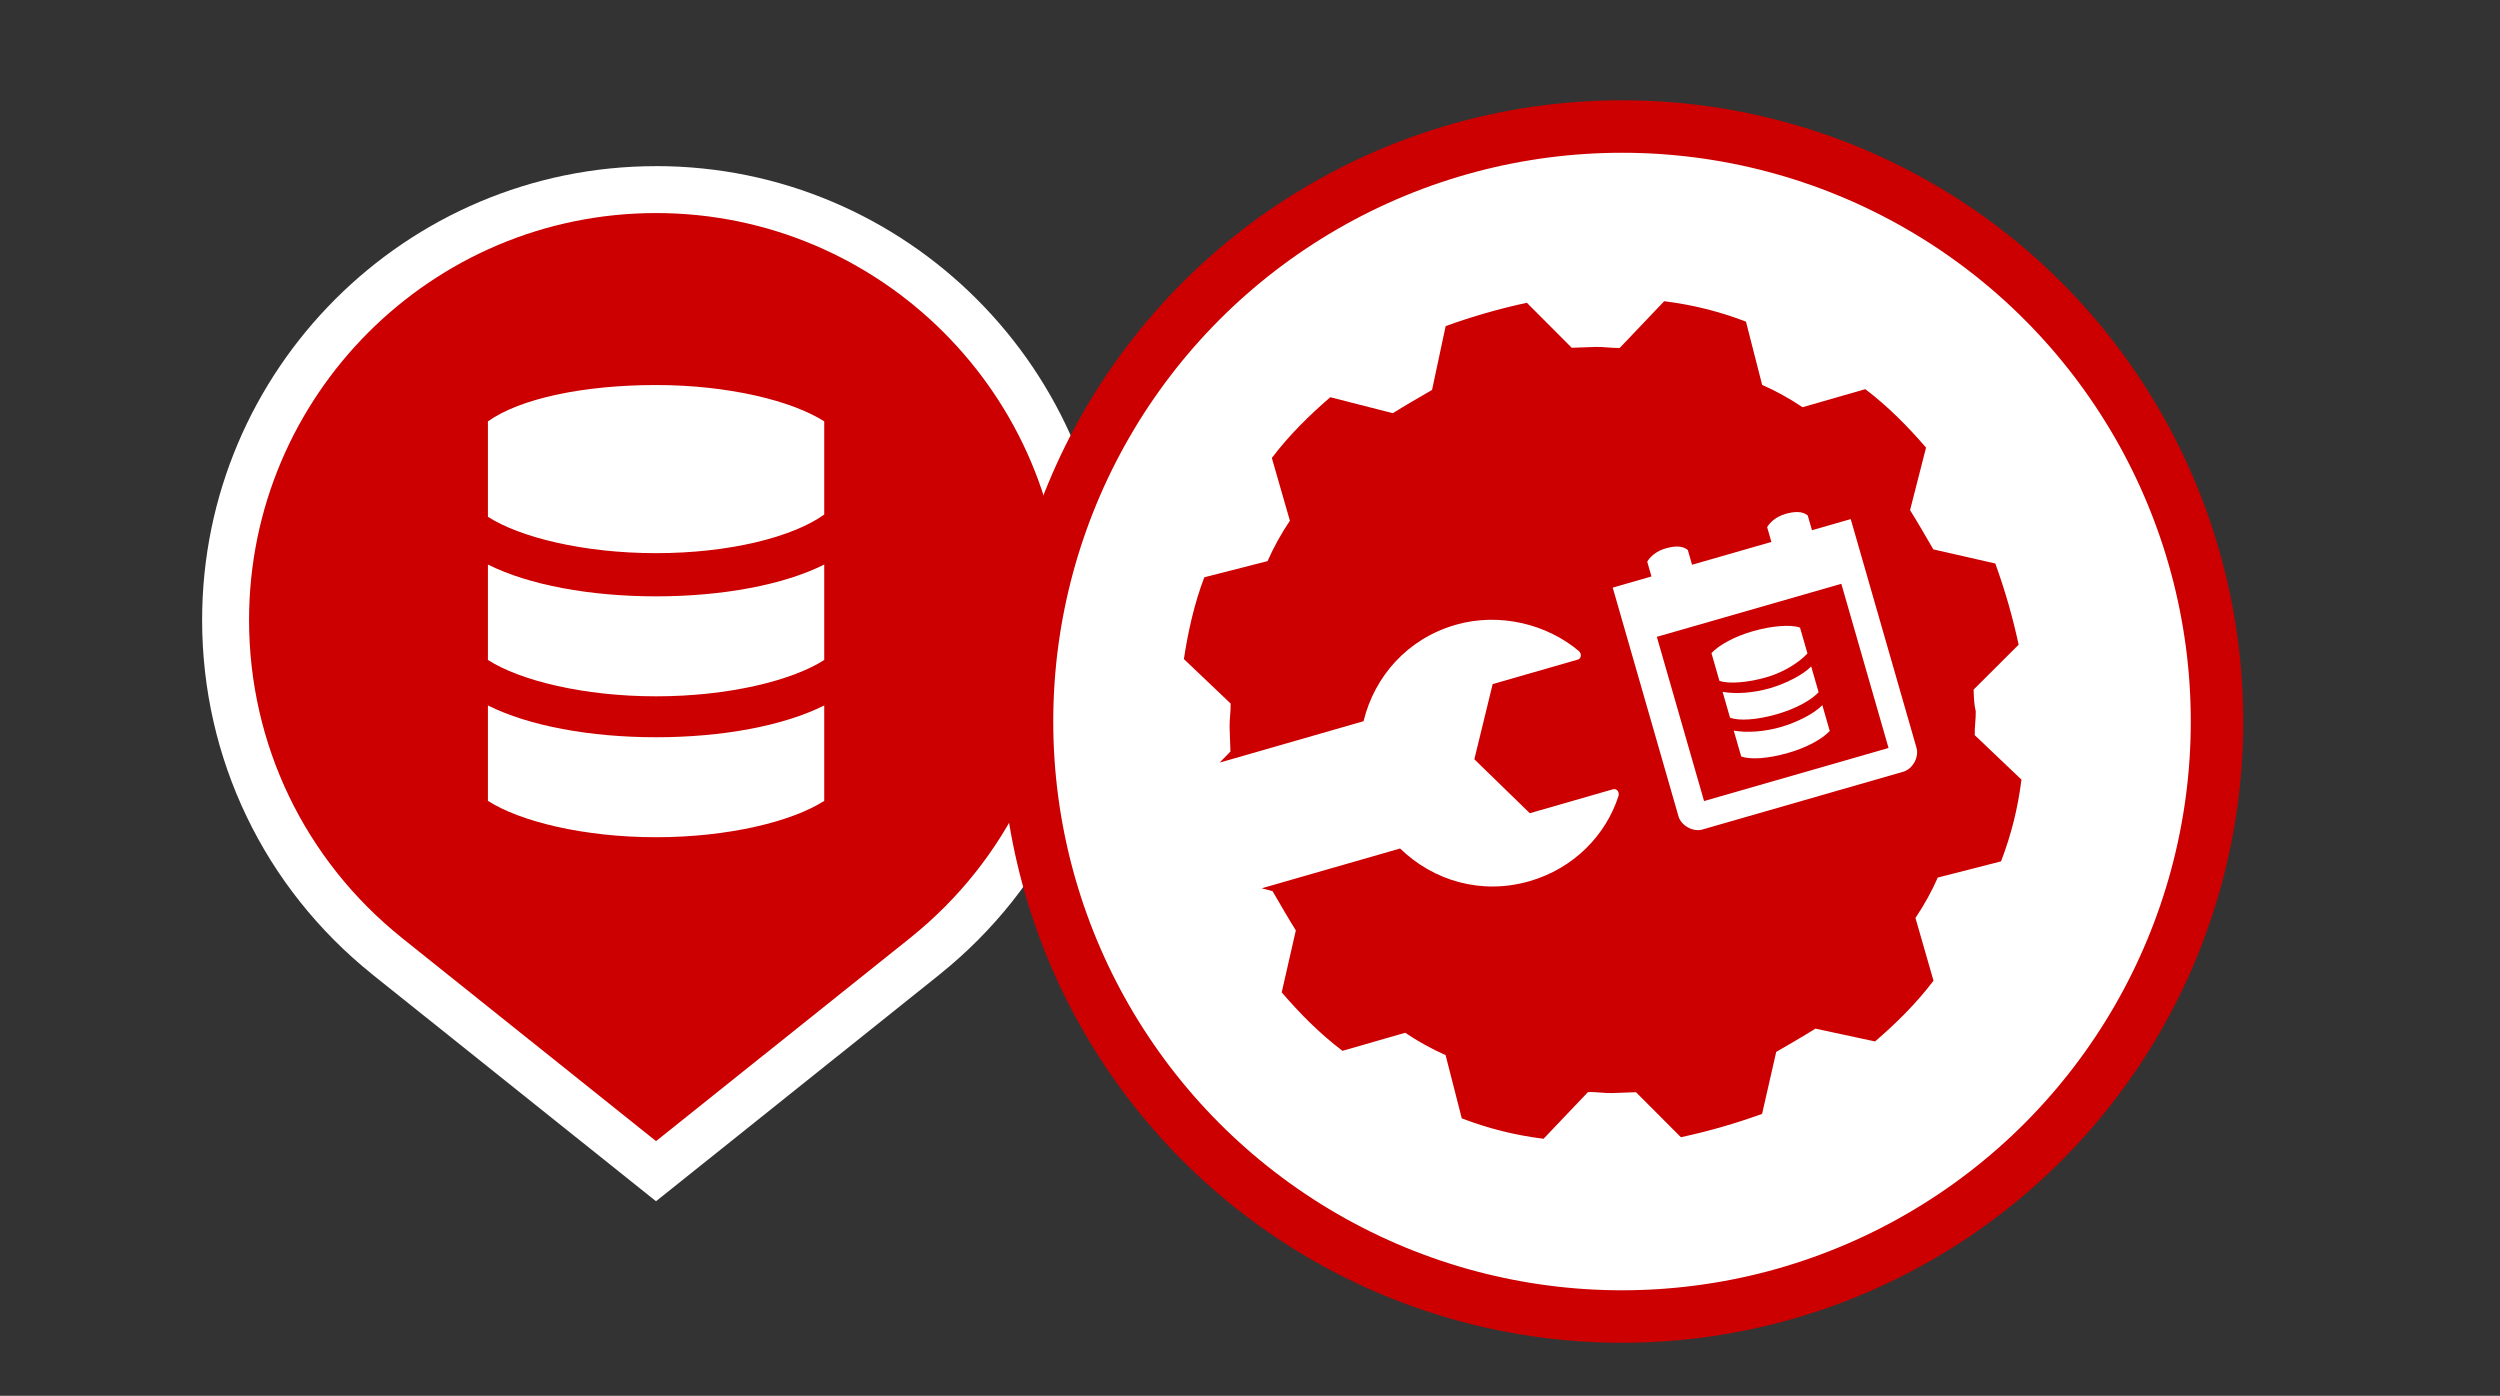
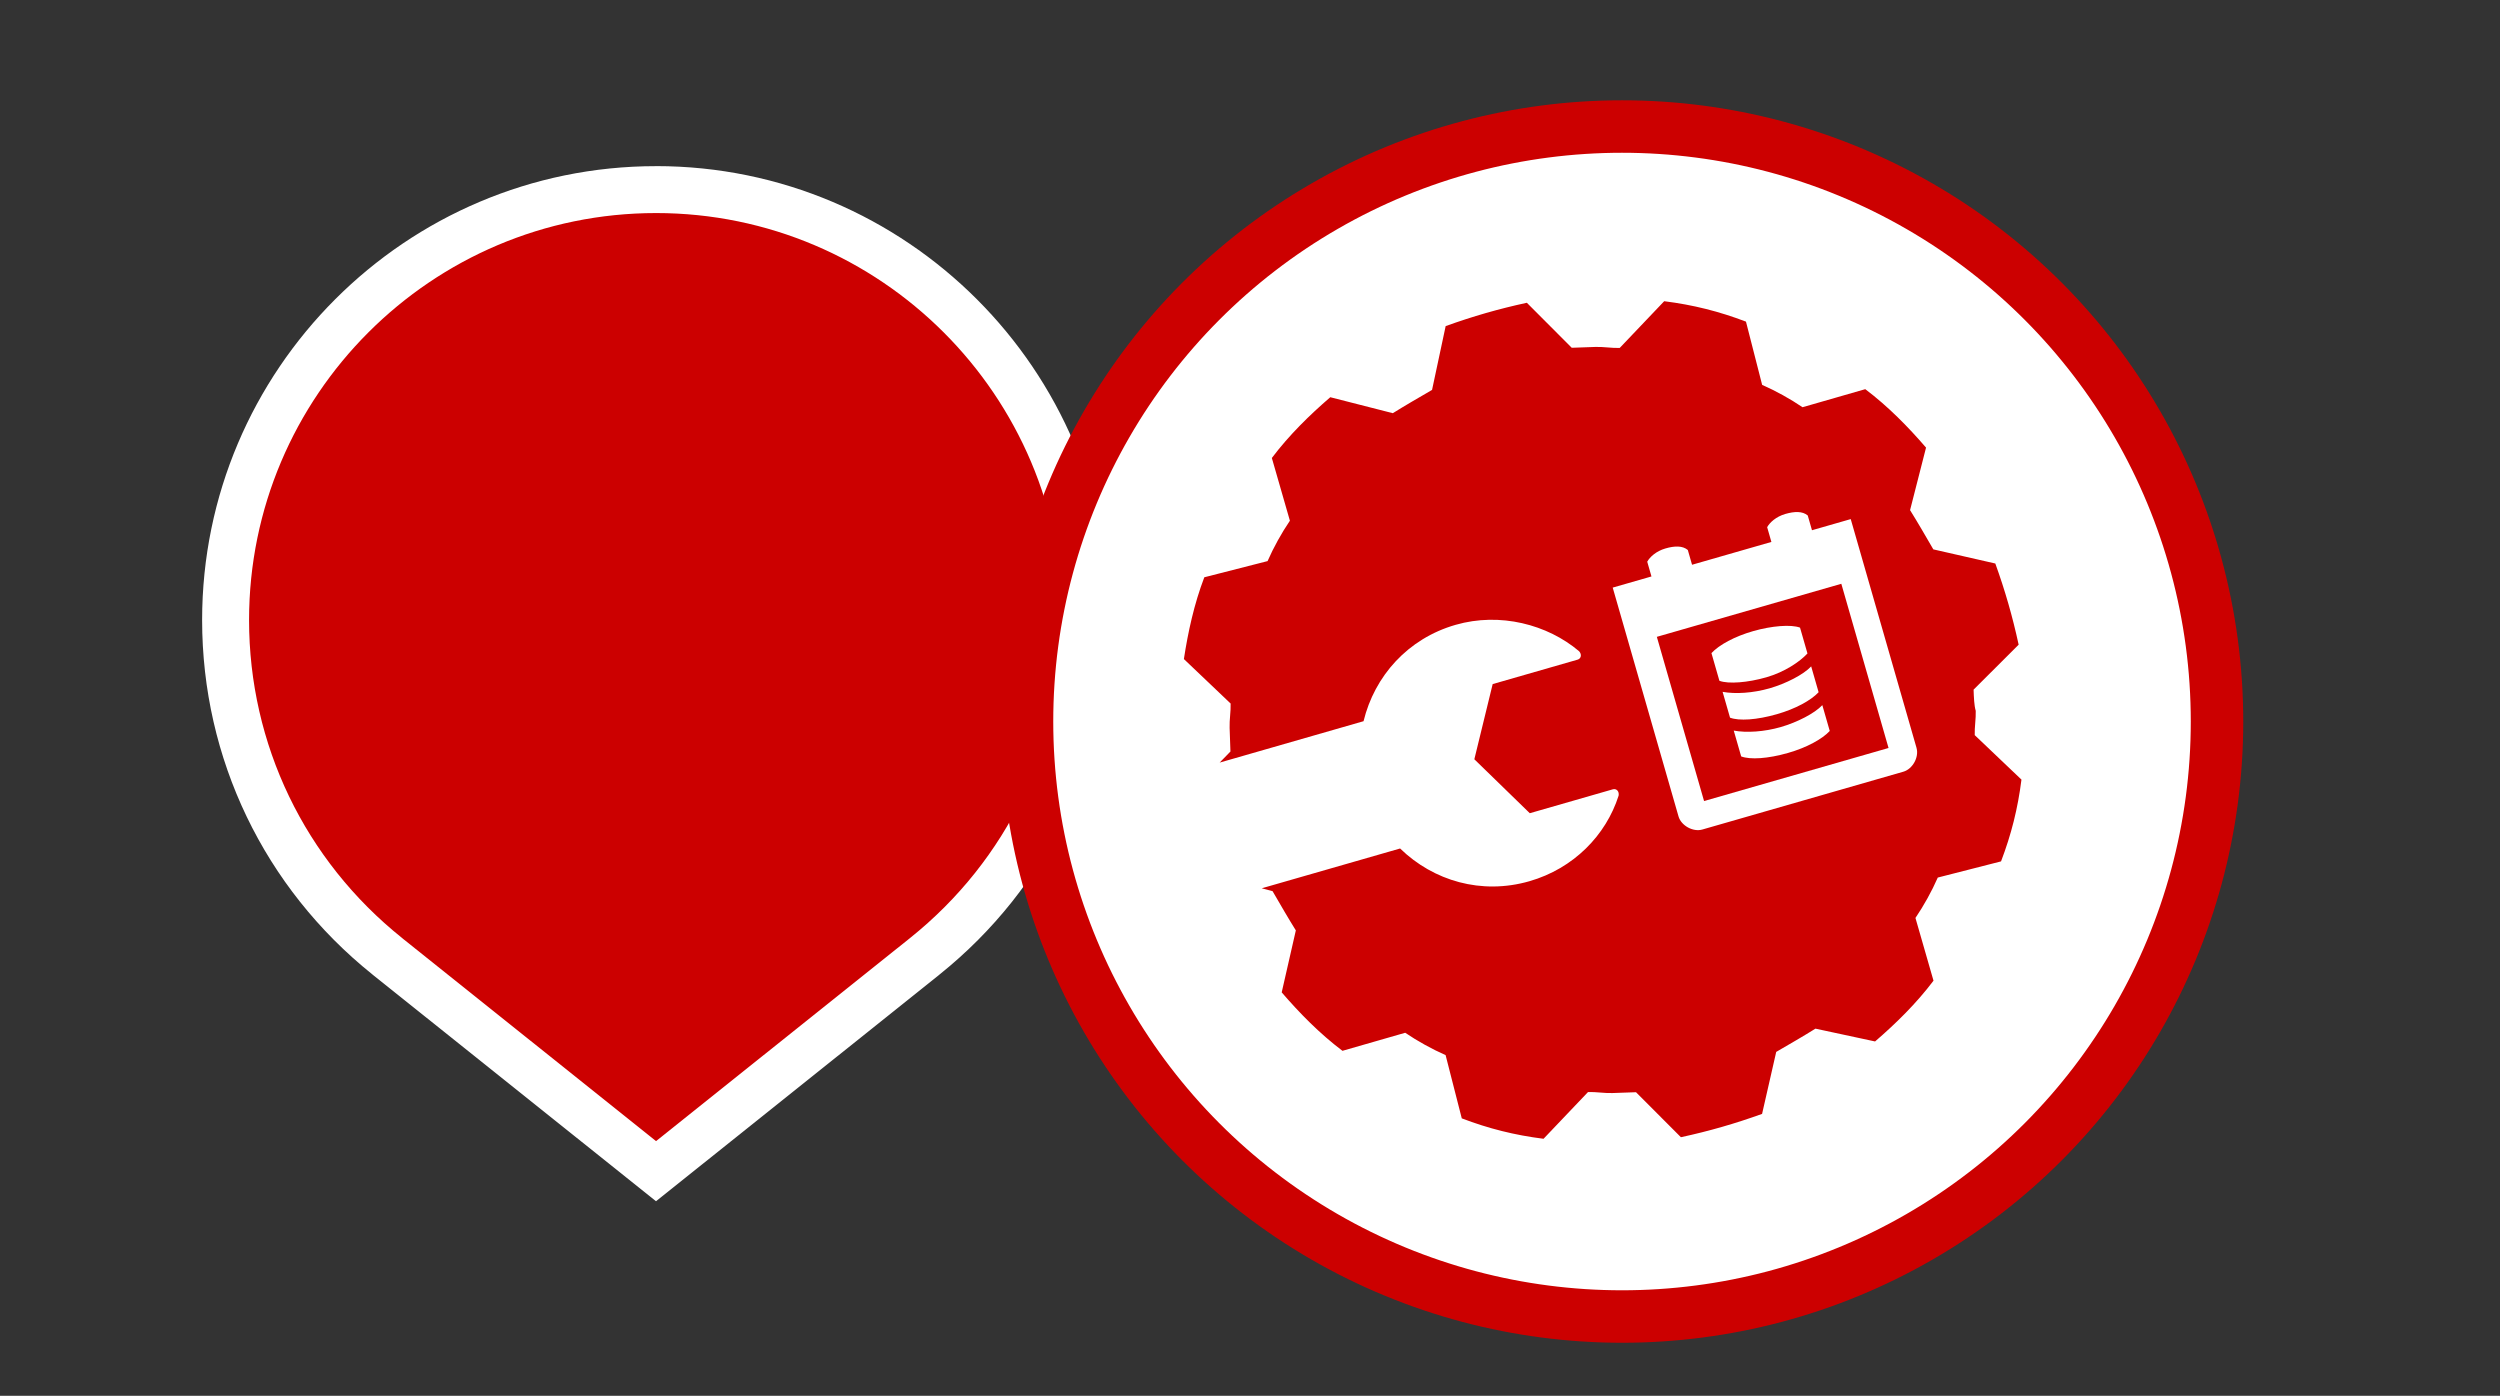
<svg xmlns="http://www.w3.org/2000/svg" id="Layer_1" data-name="Layer 1" viewBox="0 0 720 402">
  <rect x="0" y="0" width="720" height="402" fill="#333333" stroke="none" />
  <defs>
    <style>
      .cls-1 {
        fill: none;
      }

      .cls-2 {
        clip-path: url(#clippath);
      }

      .cls-3, .cls-4 {
        fill: #fff;
      }

      .cls-5 {
        fill: #736a67;
      }

      .cls-6 {
        fill: #c00;
      }

      .cls-7 {
        fill: #365f84;
      }

      .cls-8 {
        fill: #7c764d;
      }

      .cls-9 {
        clip-path: url(#clippath-1);
      }

      .cls-10 {
        clip-path: url(#clippath-3);
      }

      .cls-11 {
        clip-path: url(#clippath-2);
      }

      .cls-4 {
        stroke: #c00;
        stroke-miterlimit: 10;
        stroke-width: 15.11px;
      }
    </style>
    <clipPath id="clippath">
      <path class="cls-1" d="M529.59-98.19c15.4,11.04,47.95,18.67,85.74,18.67s70.33-7.64,85.73-18.67v-191.24c-15.4-11.04-47.95-18.67-85.73-18.67s-70.34,7.63-85.74,18.67V-98.19Z" />
    </clipPath>
    <clipPath id="clippath-1">
      <rect class="cls-1" x="499.99" y="-309.15" width="230.68" height="230.68" />
    </clipPath>
    <clipPath id="clippath-2">
      <path class="cls-1" d="M356.81-134.02c14.15,10.14,44.07,17.16,78.79,17.16s64.63-7.02,78.78-17.16v-175.74c-14.15-10.14-44.06-17.16-78.78-17.16s-64.64,7.01-78.79,17.16V-134.02Z" />
    </clipPath>
    <clipPath id="clippath-3">
      <rect class="cls-1" x="329.6" y="-327.88" width="211.98" height="211.98" />
    </clipPath>
  </defs>
  <g class="cls-2">
    <g class="cls-9">
      <g>
        <path class="cls-8" d="M642.35-82.1h-64.41V98.96h35.36V-37.21c0-1.01,.82-1.82,1.82-1.82h.64c1.01,0,1.82,.82,1.82,1.82V98.96h35.36V-82.1h-10.58Z" />
        <g>
          <path class="cls-5" d="M594.29,80.88c-11.46,0-20.76,7.9-20.76,20.76h41.52c0-12.86-9.29-20.76-20.76-20.76Z" />
          <path class="cls-5" d="M636.56,80.88c-11.46,0-20.76,7.9-20.76,20.76h41.52c0-12.86-9.29-20.76-20.76-20.76Z" />
        </g>
      </g>
    </g>
  </g>
  <g class="cls-11">
    <g class="cls-10">
      <g>
        <path class="cls-7" d="M460.33-122.35h-59.19V44.04h32.49V-81.09c0-.92,.75-1.67,1.67-1.67h.59c.92,0,1.67,.75,1.67,1.67V44.04h32.49V-122.35h-9.72Z" />
        <g>
-           <path class="cls-5" d="M416.17,27.43c-10.54,0-19.08,7.26-19.08,19.08h38.15c0-11.81-8.54-19.08-19.08-19.08Z" />
+           <path class="cls-5" d="M416.17,27.43c-10.54,0-19.08,7.26-19.08,19.08c0-11.81-8.54-19.08-19.08-19.08Z" />
          <path class="cls-5" d="M455.02,27.43c-10.54,0-19.08,7.26-19.08,19.08h38.15c0-11.81-8.54-19.08-19.08-19.08Z" />
        </g>
      </g>
    </g>
  </g>
  <g>
    <g>
      <path class="cls-6" d="M111.73,275.55l-.23-.19c-29.55-23.66-46.52-58.95-46.52-96.79,0-68.36,55.61-123.97,123.97-123.97s123.97,55.61,123.97,123.97c0,37.84-16.97,73.14-46.56,96.83l-.27,.22-77.14,61.67-77.22-61.74Z" />
      <path class="cls-3" d="M188.94,61.36c64.63,0,117.22,52.58,117.22,117.21,0,35.78-16.05,69.15-44.03,91.55-.09,.07-.18,.15-.27,.22l-72.92,58.3-72.89-58.28c-.1-.08-.2-.17-.29-.25-27.98-22.4-44.03-55.77-44.03-91.54,0-64.63,52.58-117.21,117.21-117.21m0-13.51c-72.08,0-130.73,58.64-130.73,130.73,0,39.87,17.87,77.06,49.02,102.04l.16,.14,.21,.17,72.89,58.28,8.44,6.75,8.44-6.75,72.92-58.3,.17-.14,.15-.13c31.18-25,49.05-62.19,49.05-102.07,0-72.08-58.65-130.73-130.73-130.73h0Z" />
    </g>
-     <path class="cls-3" d="M188.95,241.12c-20.95,0-39.27-4.59-48.43-10.47h0v-27.48c11.77,5.9,29.46,9.16,48.43,9.16,18.97,0,36.64-3.26,48.43-9.16v27.48h0c-9.18,5.9-27.5,10.47-48.43,10.47Zm0-40.58c-20.95,0-39.27-4.59-48.43-10.47h0v-27.48c11.77,5.9,29.46,9.16,48.43,9.16,18.97,0,36.64-3.26,48.43-9.16v27.48h0c-9.18,5.9-27.5,10.47-48.43,10.47Zm48.43-52.35h0c-9.16,6.55-27.48,11.12-48.43,11.12-20.95,0-39.27-4.59-48.43-10.47h0v-27.48h0c9.16-6.55,27.48-10.47,48.43-10.47,20.95,0,39.27,4.59,48.43,10.47h0v26.83Z" />
  </g>
  <g>
    <circle class="cls-4" cx="467.14" cy="207.8" r="171.36" />
    <g>
      <path class="cls-6" d="M568.41,198.6l12.96-12.93c-1.76-8.12-3.9-15.56-6.72-23.38l-17.85-4.07c-2.29-3.95-4.57-7.89-6.7-11.3l4.6-18.01c-5.17-5.99-10.88-11.83-17.5-16.83l-18.07,5.2c-3.57-2.42-7.68-4.7-11.63-6.43l-4.66-18.22c-7.75-2.95-15.2-4.83-23.55-5.88l-12.81,13.46c-2.28,.08-4.71-.37-6.99-.29l-6.83,.24-12.93-12.96c-8.12,1.76-15.56,3.9-23.38,6.72l-3.92,18.38c-3.95,2.29-7.89,4.57-11.3,6.7l-18.01-4.6c-5.99,5.17-11.83,10.88-16.83,17.5l5.2,18.07c-2.42,3.57-4.7,7.68-6.43,11.63l-18.22,4.66c-2.95,7.75-4.68,15.73-5.88,23.55l13.46,12.81c.08,2.28-.37,4.71-.29,6.99,.08,2.28,.16,4.56,.24,6.83l-3.11,3.19,41.44-11.92c3.17-12.99,12.72-23.79,26.53-27.76,12.75-3.67,26.43-.12,35.55,7.61,.84,.91,.61,2.13-.45,2.43l-24.44,7.03-5.28,21.65,15.97,15.54,23.91-6.88c1.06-.31,1.9,.6,1.67,1.82-3.63,11.4-12.95,20.98-25.7,24.65-13.81,3.97-27.64-.1-37.23-9.43l-39.85,11.46,3.12,.83c2.29,3.95,4.57,7.89,6.7,11.3l-4.07,17.85c5.17,5.99,10.88,11.83,17.5,16.83l18.07-5.2c3.57,2.42,7.68,4.7,11.63,6.43l4.66,18.22c7.75,2.95,15.2,4.83,23.55,5.88l12.81-13.46c2.28-.08,4.71,.37,6.99,.29,2.28-.08,4.56-.16,6.83-.24l12.93,12.96c8.12-1.76,15.56-3.9,23.38-6.72l4.07-17.85c3.95-2.29,7.89-4.57,11.3-6.7l17.17,3.69c5.99-5.17,11.83-10.88,16.83-17.5l-5.2-18.07c2.42-3.57,4.7-7.68,6.43-11.63l18.22-4.66c2.95-7.75,4.83-15.2,5.88-23.55l-13.46-12.81c-.08-2.28,.37-4.71,.29-6.99-.46-1.59-.54-3.87-.62-6.15Zm-16.45,16.81c.76,2.66-1.13,6.08-3.79,6.84l-57.92,16.66c-2.66,.76-6.08-1.13-6.84-3.79l-18.95-65.89,11.16-3.21-1.22-4.25c.76-1.37,2.58-3.04,5.23-3.81s4.93-.84,6.46,.44l1.22,4.25,22.85-6.57-1.22-4.25c.76-1.37,2.58-3.04,5.23-3.81,2.66-.76,4.93-.84,6.46,.44l1.22,4.25,11.16-3.21s18.95,65.89,18.95,65.89Z" />
      <path class="cls-6" d="M490.77,230.7l53.13-15.28-13.6-47.29-53.13,15.28,13.6,47.29Zm2.13-42.61c2.2-2.36,6.67-4.8,11.99-6.32,5.31-1.53,10.93-1.99,13.52-1.01l2.14,7.44c-2.2,2.36-6.52,5.33-11.84,6.86-5.31,1.53-10.93,1.99-13.52,1.01l-2.29-7.97Zm3.21,11.16c3.65,.68,8.73,.36,13.52-1.01,4.78-1.38,9.79-3.97,11.99-6.32l2.14,7.44c-2.2,2.36-6.67,4.8-11.99,6.32-5.84,1.68-10.93,1.99-13.52,1.01l-2.14-7.44Zm3.21,11.16c3.65,.68,8.73,.36,13.52-1.01,4.78-1.38,9.79-3.97,11.99-6.32l2.14,7.44c-2.2,2.36-6.67,4.8-11.99,6.32-5.84,1.68-10.93,1.99-13.52,1.01l-2.14-7.44Z" />
    </g>
  </g>
</svg>